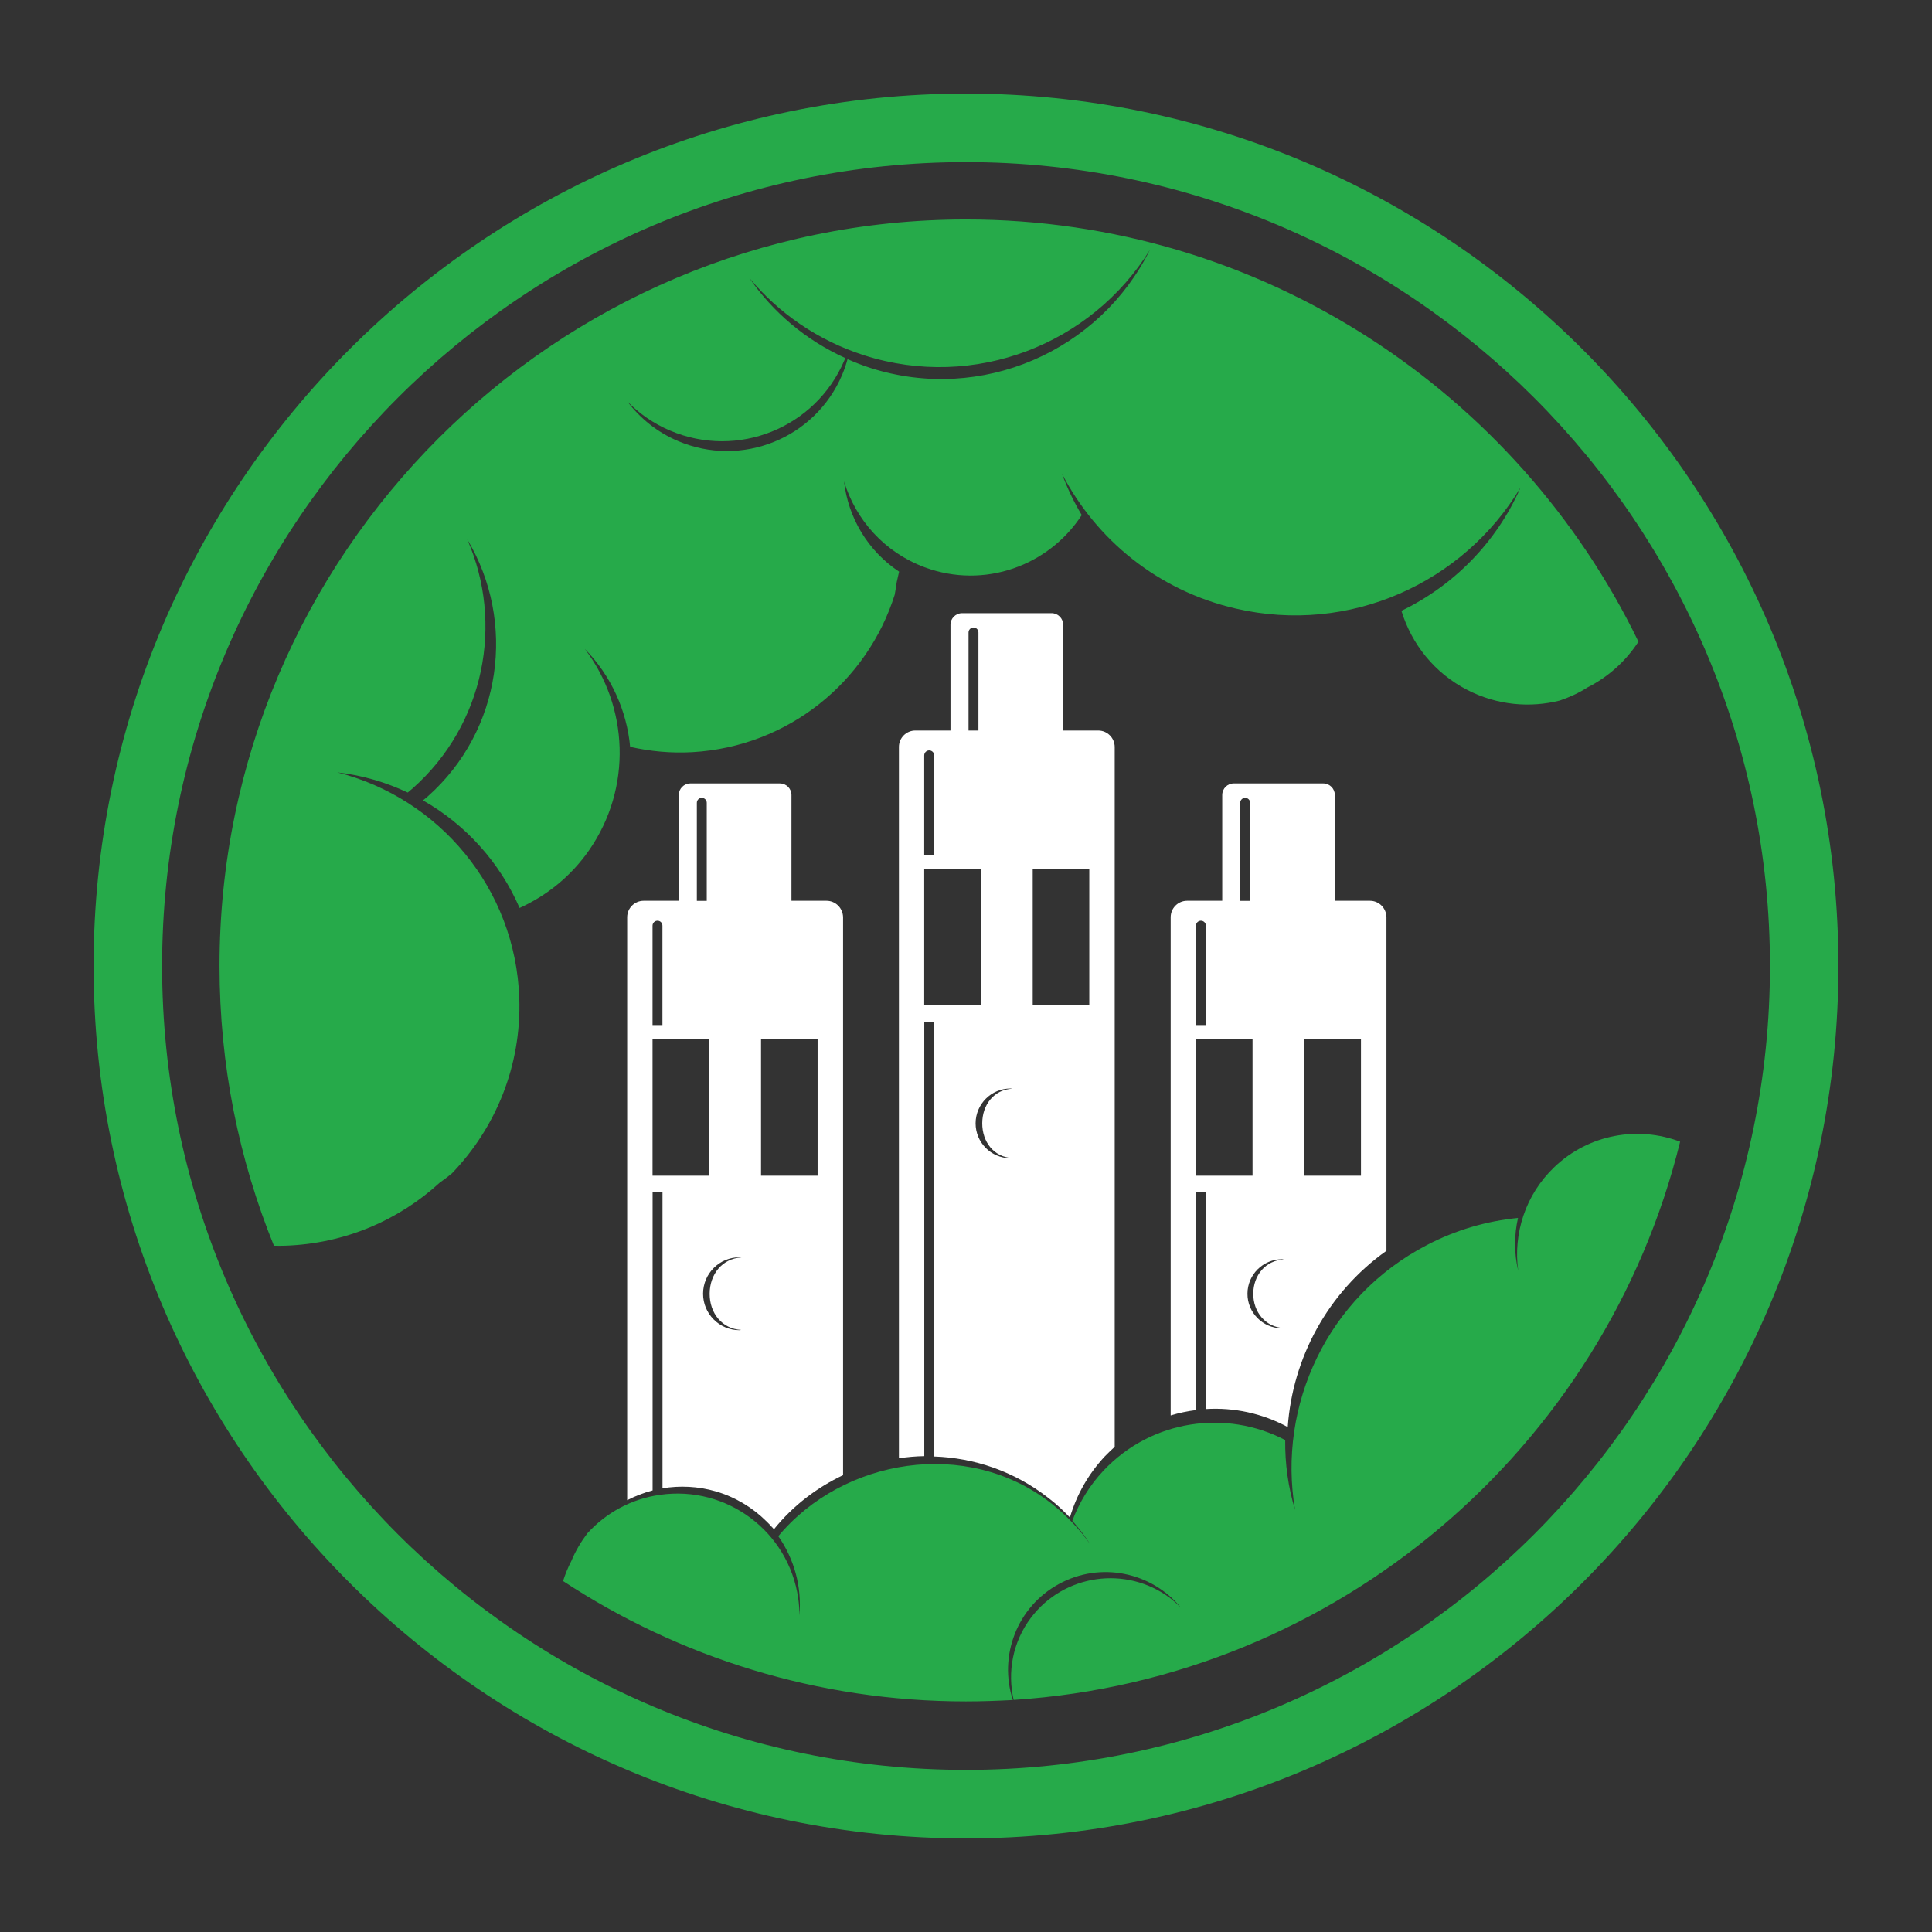
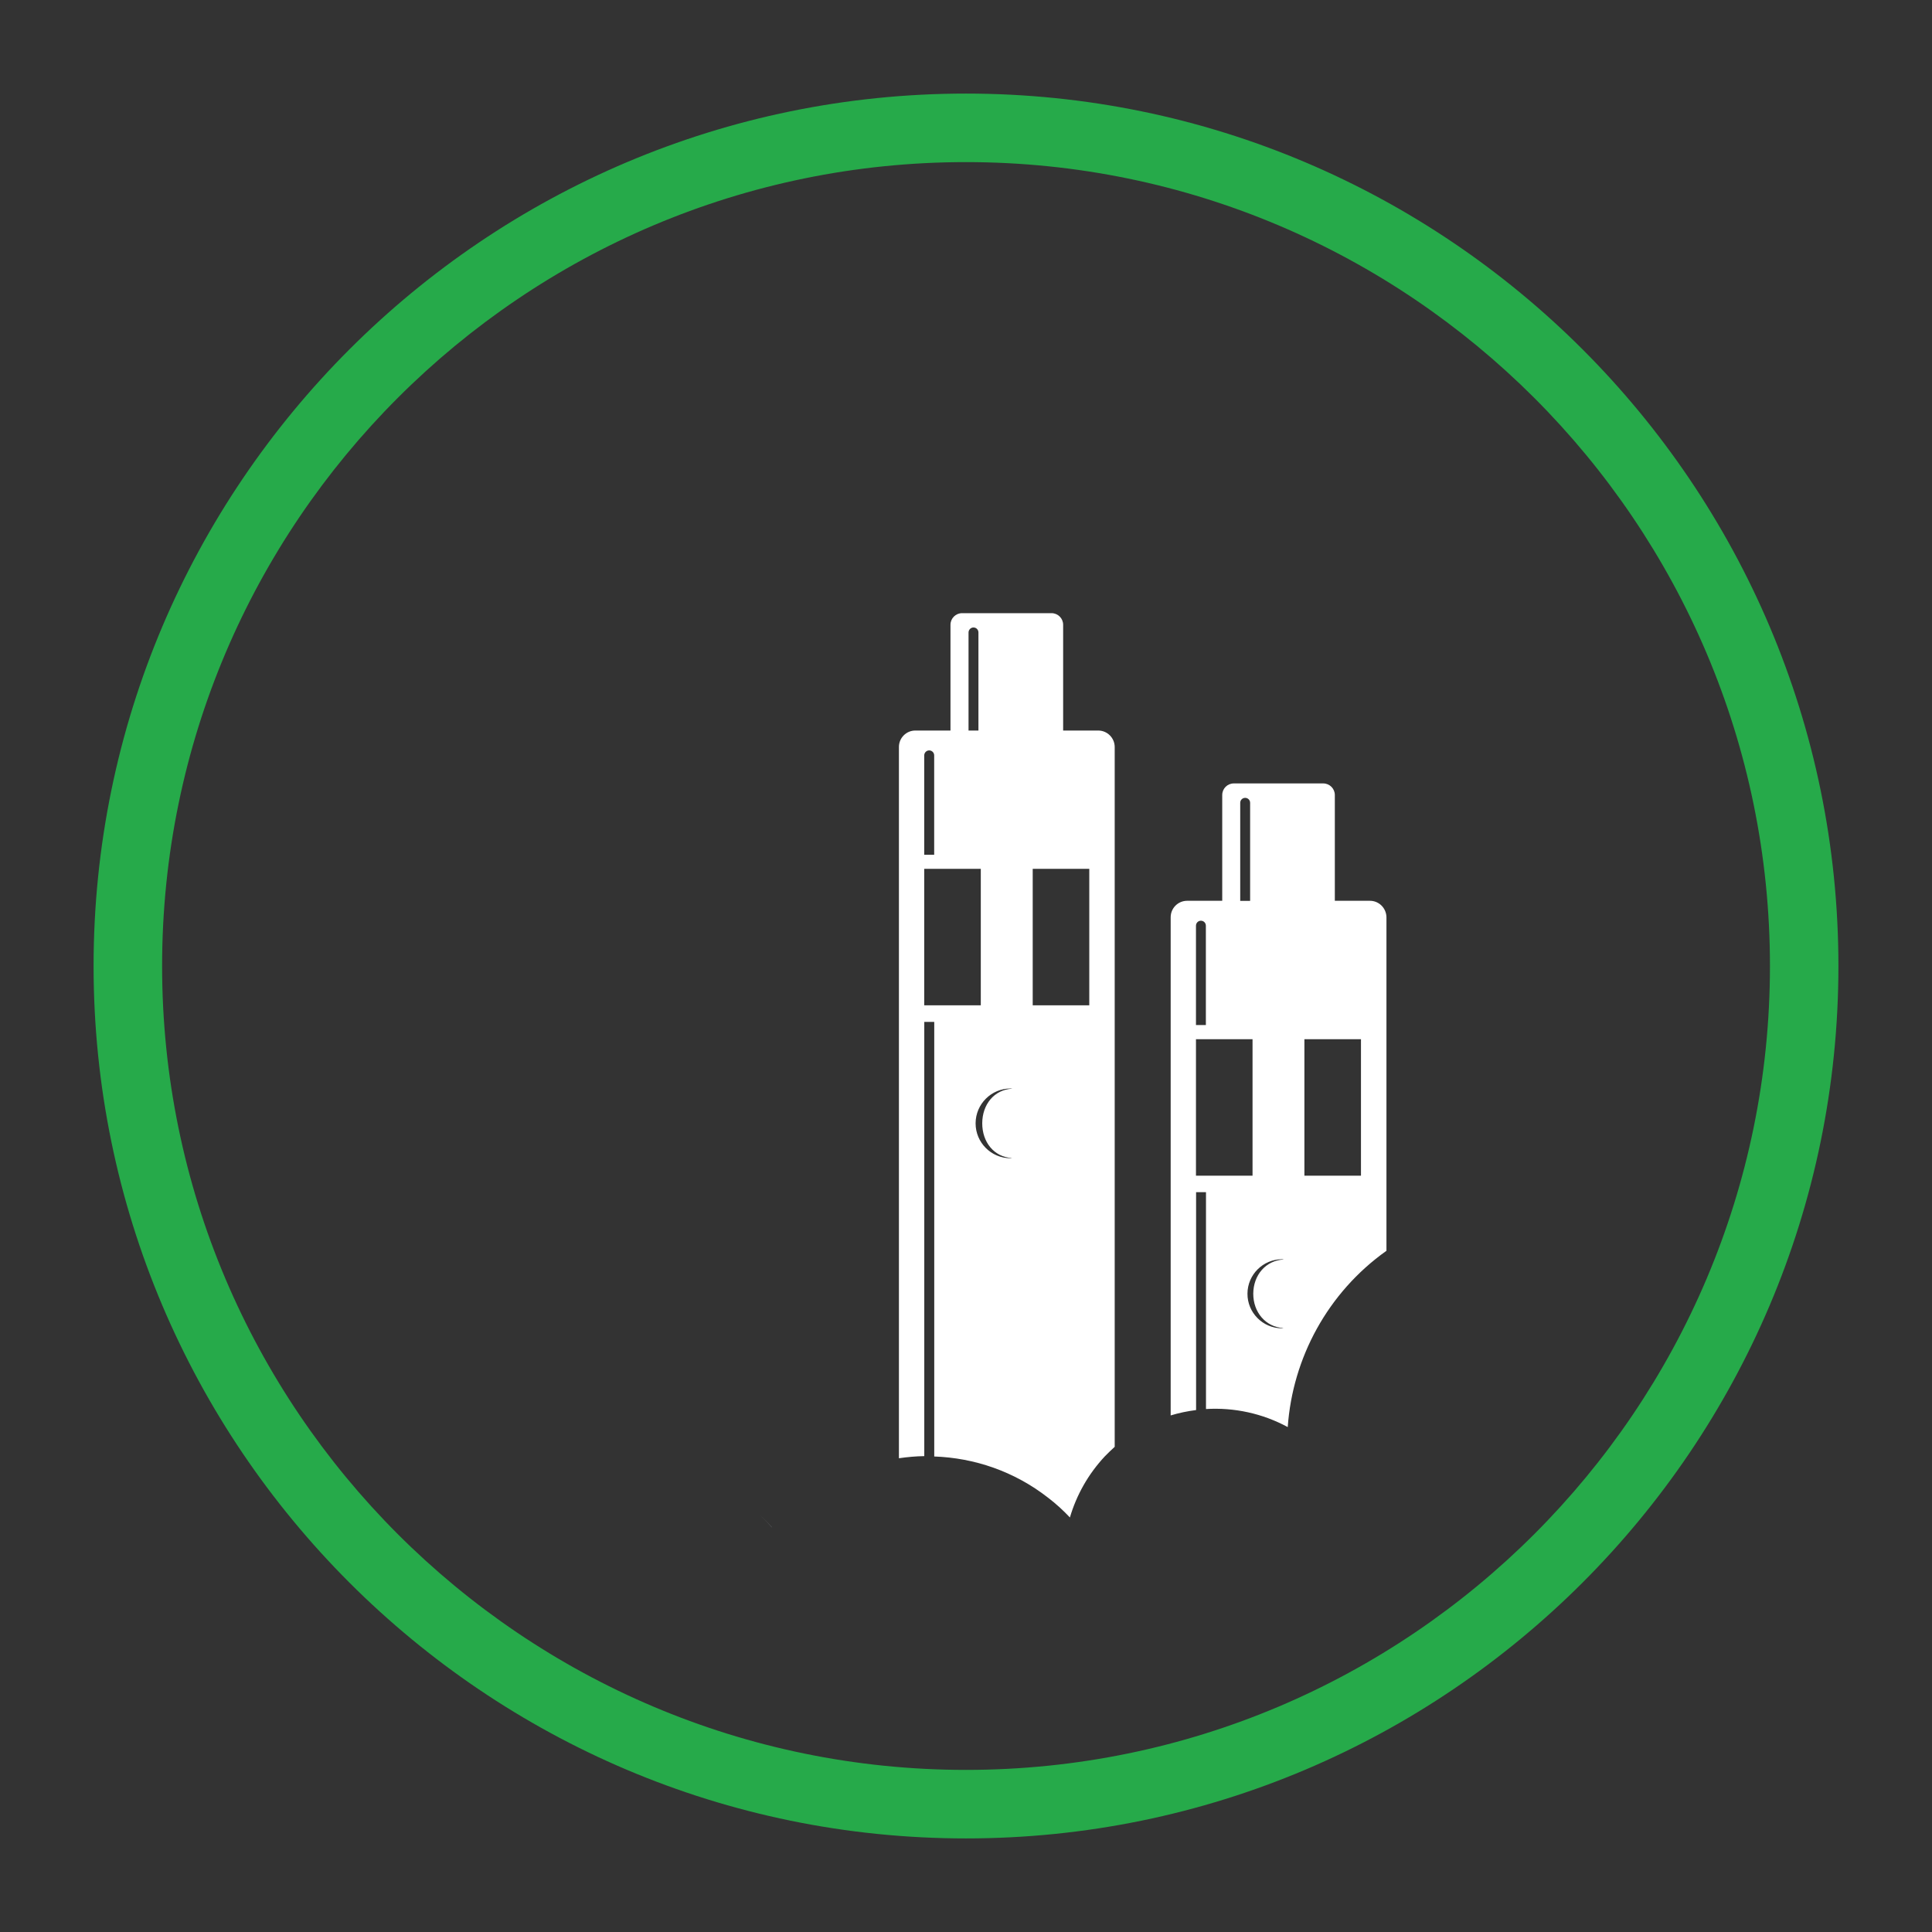
<svg xmlns="http://www.w3.org/2000/svg" version="1.1" id="Calque_1" x="0px" y="0px" width="32px" height="32px" viewBox="0 0 32 32" enable-background="new 0 0 32 32" xml:space="preserve">
  <rect x="0" y="0" width="32" height="32" fill="#333333" stroke="none" />
  <g>
-     <path fill="#59585A" d="M17.686,25.106c0.001-0.002,0.002-0.002,0.003-0.004c-0.056-0.057-0.114-0.113-0.174-0.166   C17.575,24.993,17.632,25.047,17.686,25.106z" />
    <path fill="#59585A" d="M12.592,25.102c0.067,0.061,0.131,0.127,0.189,0.197c0.001-0.002,0.003-0.004,0.004-0.006   c-0.029-0.033-0.061-0.066-0.093-0.098c0,0,0,0-0.001,0C12.66,25.163,12.626,25.131,12.592,25.102z" />
-     <path fill="#26AA4A" d="M16,3.635C9.183,3.635,3.636,9.182,3.636,16c0,1.638,0.32,3.202,0.901,4.633   c0.061,0.002,0.122,0.002,0.184,0c0.991-0.033,1.884-0.424,2.562-1.044c0.069-0.049,0.136-0.099,0.201-0.153   c0.723-0.75,1.154-1.779,1.117-2.902c-0.062-1.822-1.332-3.317-3.016-3.741c0.413,0.047,0.806,0.163,1.168,0.334   c0.027-0.022,0.054-0.044,0.081-0.068C8.029,12,8.348,10.321,7.739,8.933c0.818,1.367,0.578,3.165-0.657,4.261   c-0.025,0.022-0.051,0.042-0.076,0.063c0.708,0.402,1.273,1.027,1.6,1.782c0.446-0.203,0.848-0.521,1.149-0.953   c0.722-1.036,0.655-2.385-0.069-3.339c0.438,0.447,0.695,1.024,0.751,1.623c0.332,0.075,0.678,0.108,1.033,0.088   c1.594-0.093,2.896-1.171,3.349-2.607c0.013-0.07,0.024-0.14,0.034-0.211c0.014-0.057,0.027-0.115,0.039-0.172   c-0.516-0.341-0.845-0.895-0.912-1.495c0.193,0.636,0.669,1.176,1.339,1.424c0.981,0.363,2.051-0.024,2.598-0.866   c-0.13-0.217-0.24-0.446-0.327-0.684c0.566,1.09,1.589,1.936,2.88,2.233c1.888,0.437,3.771-0.428,4.715-2.006   c-0.399,0.912-1.11,1.626-1.973,2.043c0.168,0.548,0.544,1.031,1.096,1.313c0.491,0.251,1.032,0.298,1.528,0.173   c0.158-0.054,0.313-0.124,0.458-0.217c0.335-0.17,0.628-0.426,0.844-0.758C25.133,6.493,20.894,3.635,16,3.635z M14.419,6.095   c-0.131-0.042-0.257-0.092-0.381-0.146c-0.024,0.088-0.054,0.175-0.09,0.261c-0.448,1.053-1.665,1.543-2.718,1.095   c-0.345-0.146-0.627-0.376-0.839-0.655c0.197,0.2,0.435,0.367,0.708,0.482c1.119,0.476,2.41-0.044,2.886-1.163   c0.006-0.013,0.01-0.025,0.015-0.039c-0.657-0.297-1.2-0.761-1.589-1.327c0.483,0.581,1.132,1.036,1.905,1.283   c1.829,0.583,3.765-0.186,4.73-1.748C18.214,5.816,16.259,6.681,14.419,6.095z" />
    <g>
      <g>
        <path fill="#26AA4A" d="M30.45,16C30.45,8.032,23.967,1.55,16,1.55C8.033,1.55,1.55,8.032,1.55,16     c0,7.967,6.482,14.45,14.45,14.45C23.967,30.45,30.45,23.967,30.45,16z M16,29.315C8.658,29.315,2.685,23.342,2.685,16     S8.658,2.685,16,2.685S29.316,8.658,29.316,16S23.343,29.315,16,29.315z" />
      </g>
    </g>
    <path fill="#FFFFFF" d="M18.19,12.1h-0.581v-1.752c0-0.106-0.086-0.192-0.192-0.192h-1.482c-0.106,0-0.192,0.086-0.192,0.192V12.1   H15.16c-0.149,0-0.271,0.122-0.271,0.272v11.781c0.14-0.02,0.279-0.033,0.42-0.035v-7.192h0.165v7.198   c0.662,0.023,1.324,0.244,1.887,0.684c0.131,0.1,0.25,0.209,0.36,0.326c0.108-0.367,0.3-0.715,0.58-1.014   c0.053-0.055,0.107-0.105,0.162-0.156V12.372C18.462,12.222,18.34,12.1,18.19,12.1z M16.042,10.476   c0-0.045,0.037-0.083,0.082-0.083c0.046,0,0.082,0.037,0.082,0.083V12.1h-0.164V10.476z M15.308,12.512   c0-0.045,0.037-0.083,0.082-0.083c0.046,0,0.083,0.037,0.083,0.083v1.646h-0.165V12.512z M15.308,16.651v-2.26h0.937v2.26H15.308z    M16.764,19.181c-0.011,0.001-0.021,0.003-0.03,0.003c-0.319-0.002-0.576-0.261-0.575-0.579c0.001-0.319,0.261-0.577,0.579-0.576   c0.011,0,0.021,0.003,0.03,0.003c-0.304,0.015-0.498,0.264-0.499,0.572S16.459,19.164,16.764,19.181z M18.042,16.651h-0.937v-2.26   h0.937V16.651z" />
-     <path fill="#FFFFFF" d="M13.69,14.92h-0.581v-1.752c0-0.106-0.086-0.192-0.192-0.192h-1.482c-0.106,0-0.192,0.086-0.192,0.192   v1.752H10.66c-0.149,0-0.272,0.122-0.272,0.273v9.655c0.135-0.07,0.274-0.123,0.421-0.162v-4.939h0.164v4.904   c0.286-0.047,0.587-0.035,0.884,0.051c0.327,0.096,0.609,0.27,0.836,0.494c0.001,0,0.001,0,0.001,0   c0.043,0.043,0.086,0.086,0.125,0.133c0.319-0.395,0.713-0.691,1.145-0.896v-9.239C13.962,15.042,13.84,14.92,13.69,14.92z    M11.542,13.297c0-0.045,0.036-0.082,0.082-0.082c0.045,0,0.082,0.037,0.082,0.082v1.624h-0.164V13.297z M10.808,15.333   c0-0.046,0.036-0.083,0.082-0.083s0.082,0.036,0.082,0.083v1.645h-0.164V15.333z M10.808,19.473v-2.26h0.937v2.26H10.808z    M12.277,22.028c-0.011,0.002-0.021,0.004-0.031,0.004c-0.333-0.001-0.602-0.273-0.601-0.605c0.001-0.334,0.272-0.604,0.605-0.602   c0.011,0,0.021,0.002,0.031,0.002c-0.318,0.018-0.525,0.277-0.527,0.6C11.753,21.749,11.958,22.01,12.277,22.028z M13.542,19.473   h-0.937v-2.26h0.937V19.473z" />
    <path fill="#FFFFFF" d="M22.691,14.92h-0.582v-1.752c0-0.106-0.086-0.192-0.192-0.192h-1.482c-0.106,0-0.191,0.086-0.191,0.192   v1.752h-0.582c-0.15,0-0.272,0.122-0.272,0.273v8.251c0.138-0.042,0.278-0.071,0.421-0.089v-3.609h0.164v3.592   c0.463-0.028,0.934,0.071,1.354,0.299c0.08-1.143,0.66-2.227,1.635-2.92v-5.524C22.962,15.042,22.841,14.92,22.691,14.92z    M20.542,13.297c0-0.045,0.036-0.082,0.082-0.082s0.082,0.037,0.082,0.082v1.624h-0.164V13.297z M19.809,15.333   c0-0.046,0.036-0.083,0.082-0.083c0.045,0,0.082,0.036,0.082,0.083v1.645h-0.164V15.333z M19.809,19.473v-2.26h0.937v2.26H19.809z    M21.26,21.997c-0.01,0-0.02,0.004-0.029,0.004c-0.316-0.002-0.571-0.26-0.569-0.574c0.001-0.316,0.259-0.57,0.573-0.57   c0.011,0,0.021,0.004,0.03,0.004c-0.302,0.015-0.505,0.26-0.507,0.566C20.757,21.731,20.959,21.98,21.26,21.997z M22.542,19.473   h-0.937v-2.26h0.937V19.473z" />
-     <path fill="#26AA4A" d="M25.742,19.333c-0.48,0.46-0.68,1.103-0.596,1.715c-0.069-0.295-0.067-0.593-0.003-0.875   c-0.514,0.05-1.026,0.197-1.511,0.45c-1.644,0.854-2.476,2.652-2.182,4.385c-0.116-0.381-0.167-0.771-0.163-1.156   c-0.979-0.512-2.213-0.338-3.008,0.504c-0.234,0.248-0.403,0.531-0.518,0.832c0.11,0.125,0.211,0.256,0.3,0.395   c-0.179-0.254-0.396-0.484-0.653-0.686c-1.399-1.09-3.446-0.738-4.517,0.547c0.262,0.375,0.393,0.838,0.349,1.313   c0-0.094-0.005-0.188-0.019-0.285c-0.159-1.105-1.185-1.873-2.291-1.713c-0.48,0.068-0.896,0.303-1.199,0.635   c-0.106,0.139-0.197,0.291-0.266,0.457c-0.056,0.107-0.102,0.221-0.139,0.336c1.918,1.26,4.211,1.994,6.673,1.994   c0.262,0,0.521-0.01,0.777-0.023c-0.238-0.729,0.067-1.543,0.763-1.922c0.689-0.377,1.534-0.197,2.018,0.389   c-0.055-0.055-0.111-0.105-0.174-0.154c-0.728-0.547-1.761-0.4-2.309,0.326c-0.304,0.404-0.39,0.902-0.285,1.359   c5.363-0.346,9.792-4.176,11.039-9.246C27.132,18.646,26.316,18.783,25.742,19.333z" />
  </g>
</svg>